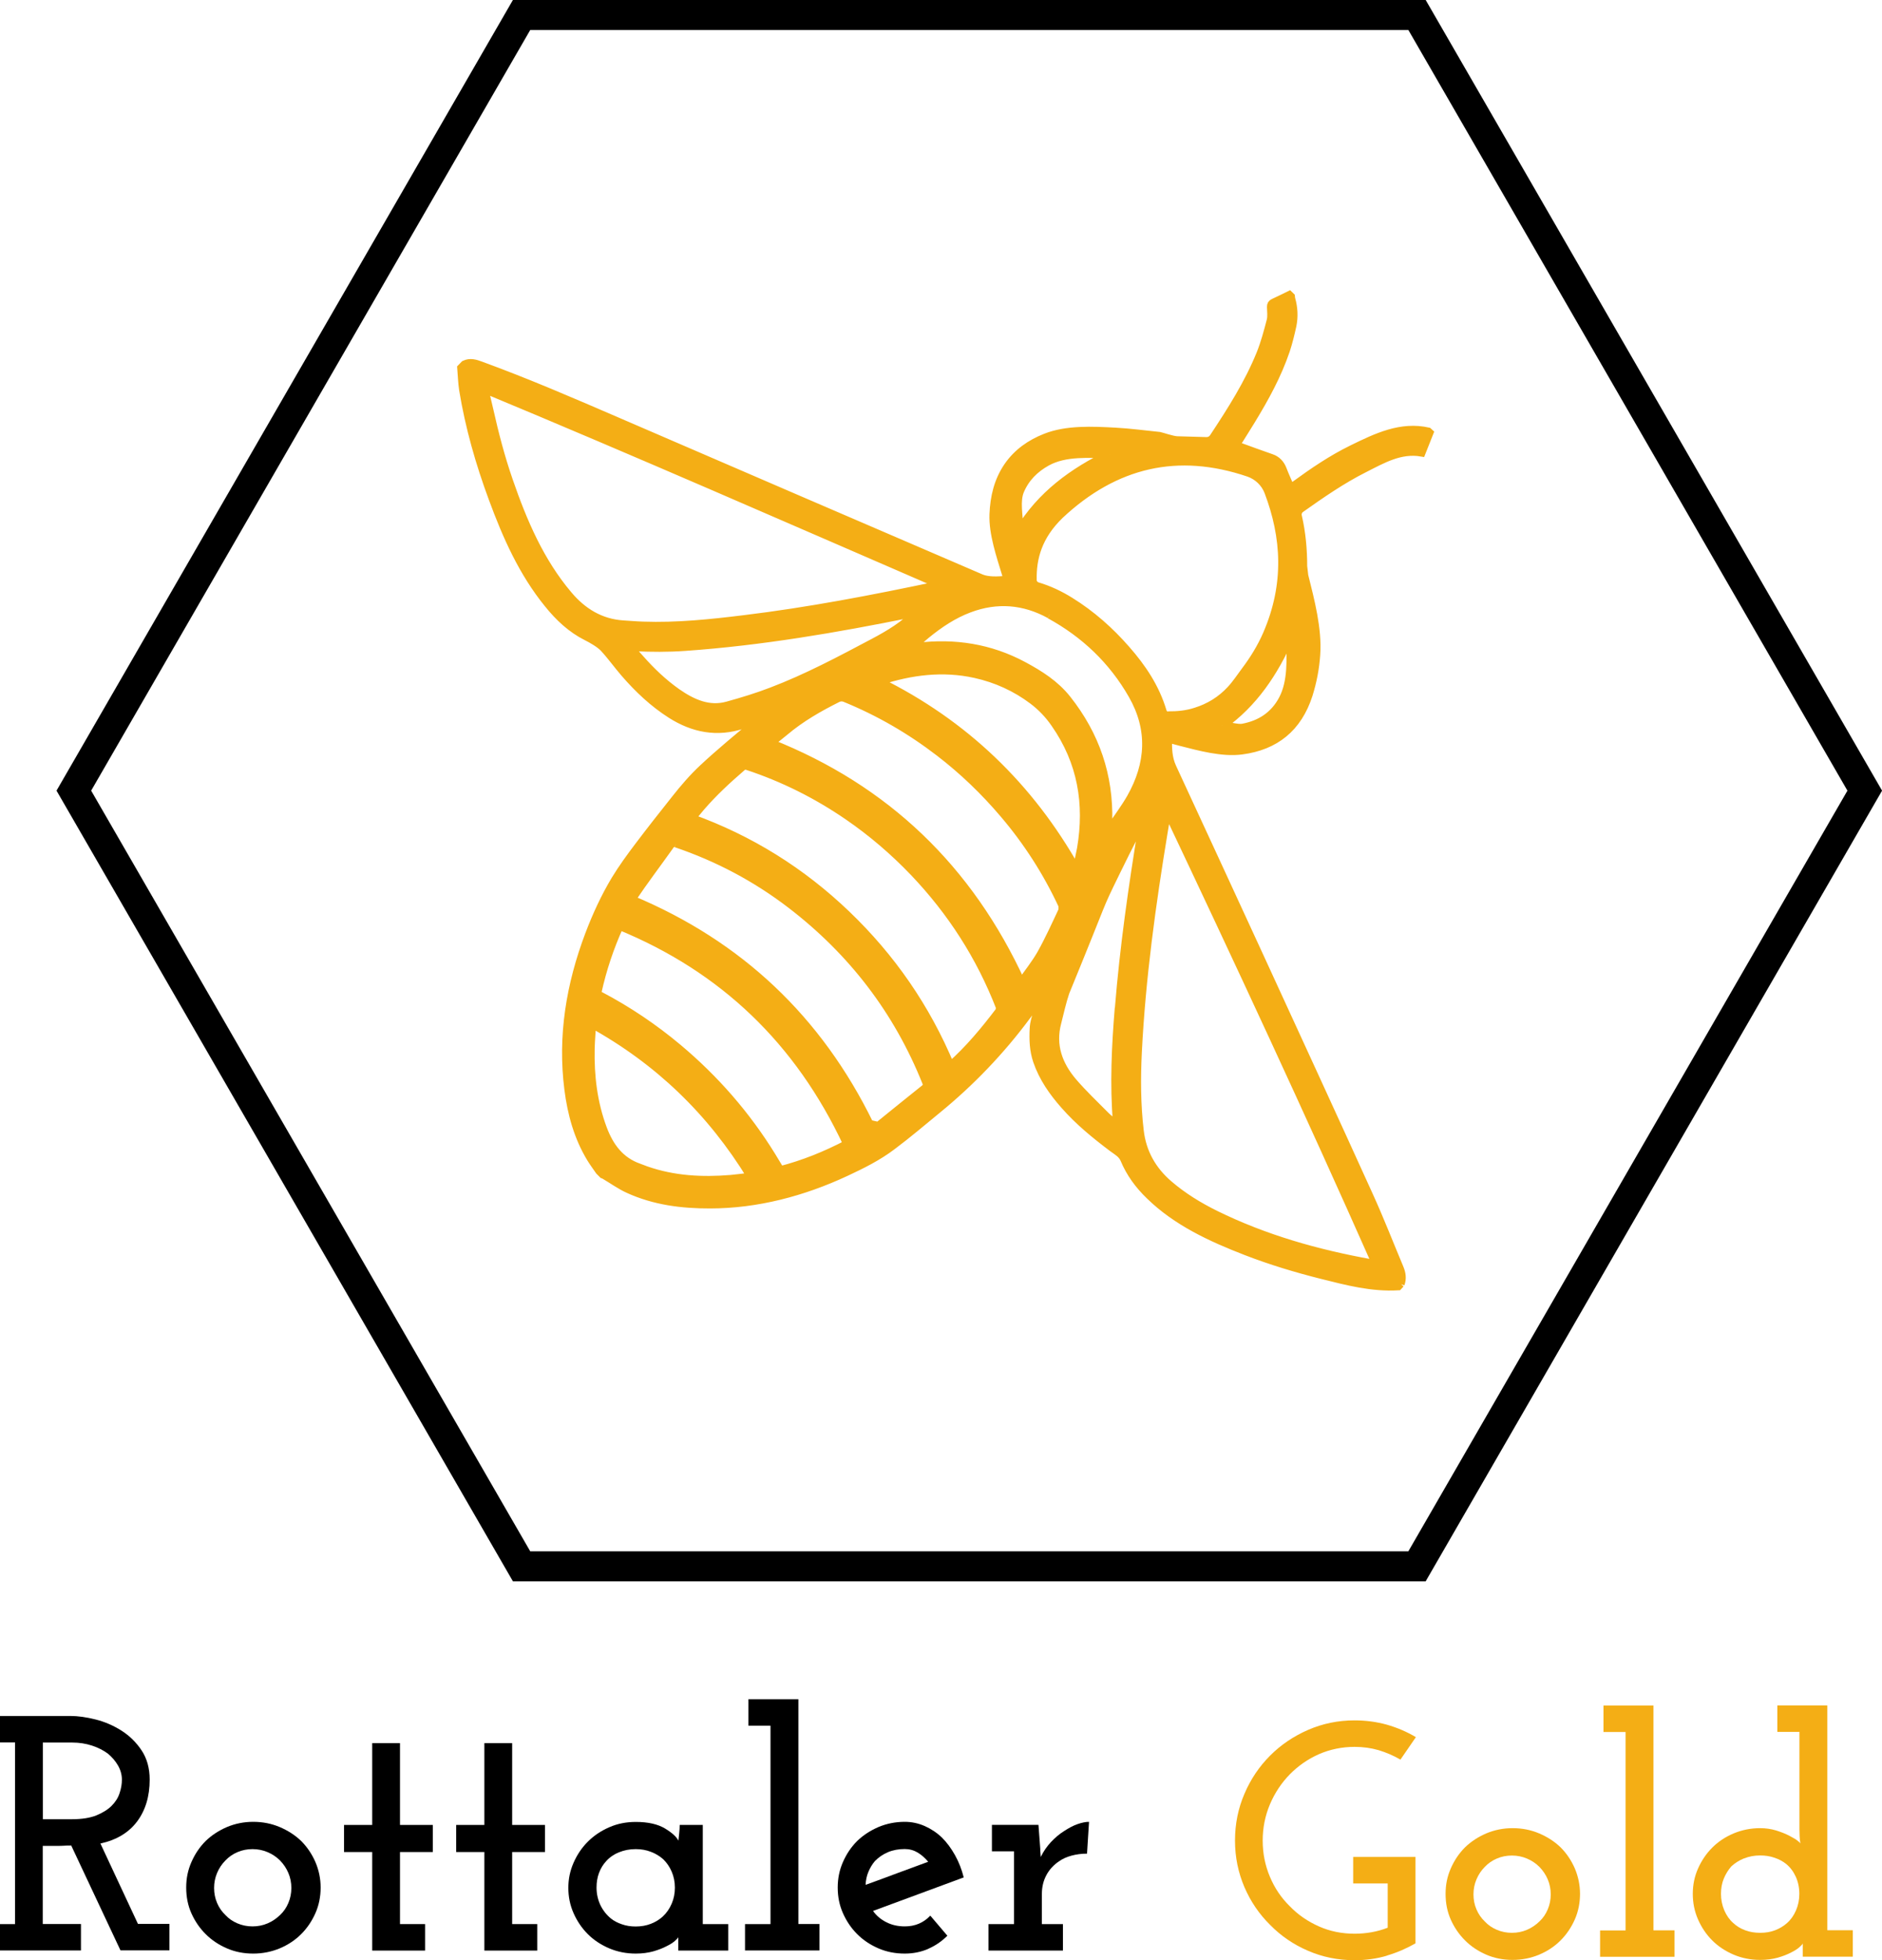
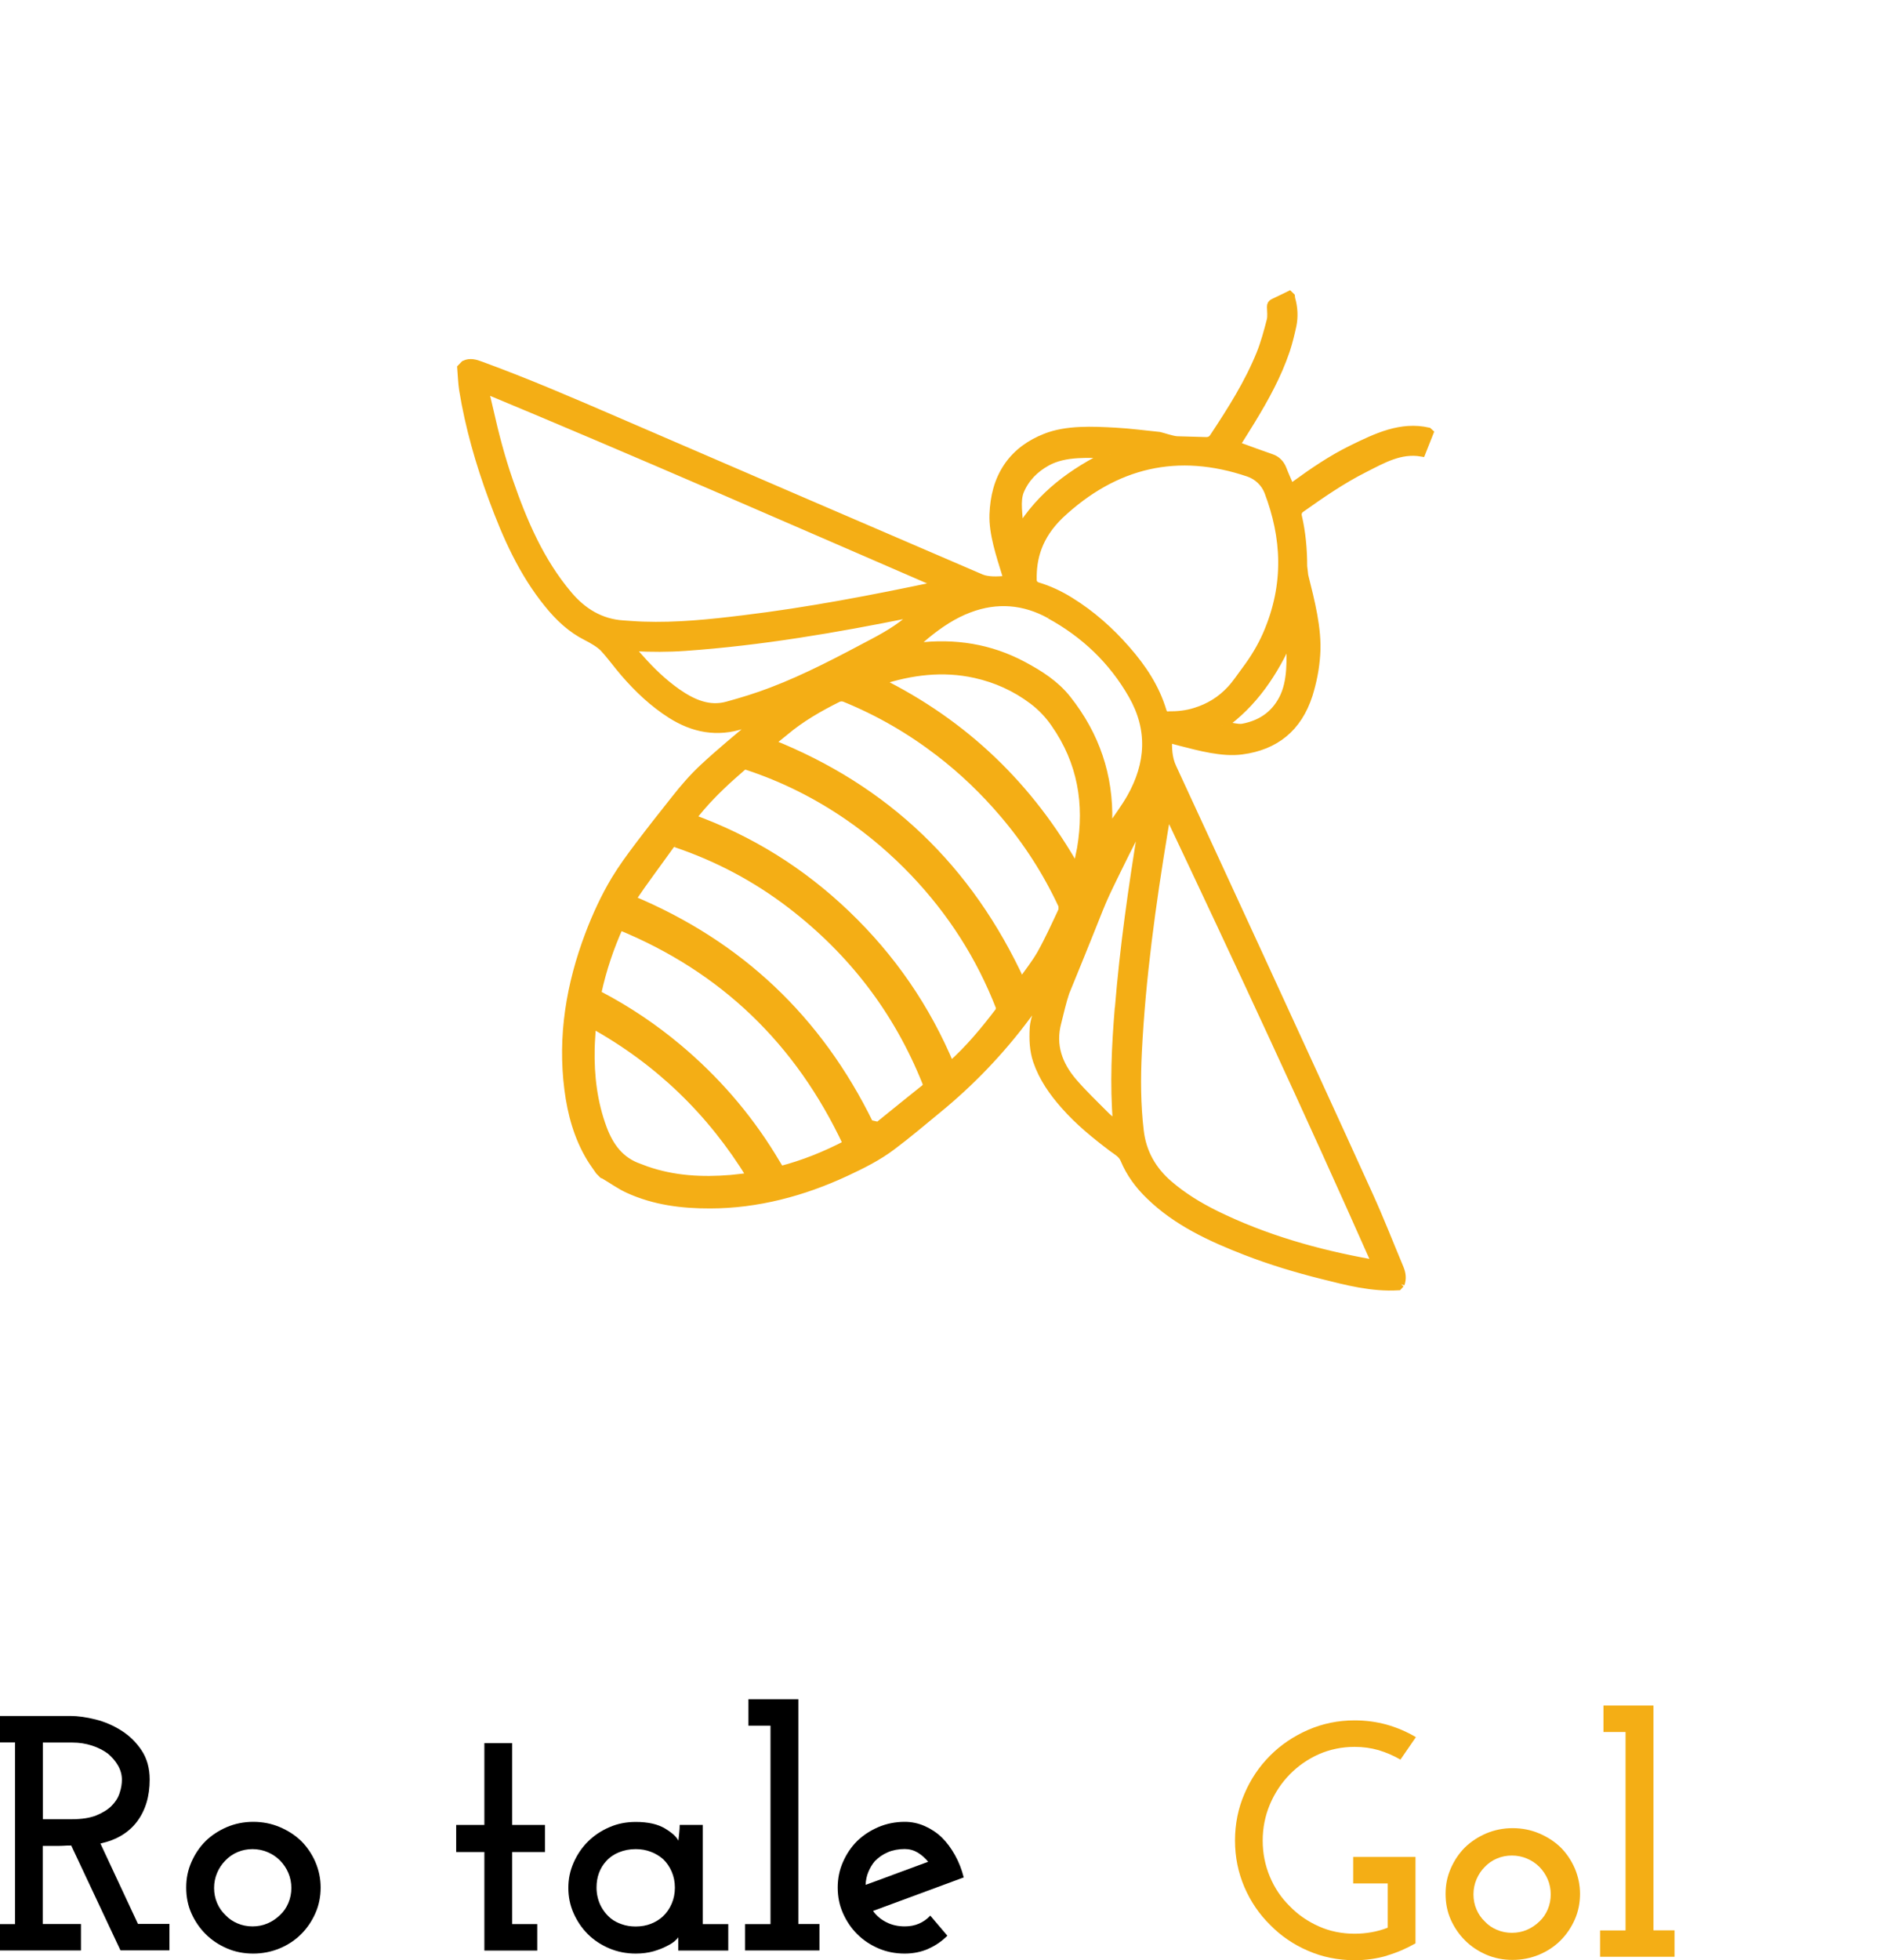
<svg xmlns="http://www.w3.org/2000/svg" id="Ebene_2" data-name="Ebene 2" viewBox="0 0 187.59 195.34">
  <defs>
    <style>      .cls-1, .cls-2 {        fill: #f4ae15;      }      .cls-2 {        stroke: #f4ae15;        stroke-miterlimit: 4.86;        stroke-width: .83px;      }      .cls-3 {        fill: none;        stroke: #000;        stroke-miterlimit: 10;        stroke-width: 2.99px;      }    </style>
  </defs>
  <g id="Ebene_1-2" data-name="Ebene 1">
-     <polygon class="cls-3" points="51.99 156.09 141.24 156.09 185.87 78.79 141.24 1.49 51.99 1.49 7.36 78.79 51.99 156.09" />
    <path class="cls-2" d="M139.59,127.95c.2-.54.12-1.05-.09-1.56-1.02-2.43-1.97-4.88-3.06-7.27-3.62-7.98-7.29-15.94-10.95-23.91-2.88-6.25-5.76-12.5-8.65-18.74-.43-.93-.45-1.89-.43-2.89.44.12.85.23,1.27.34,1.88.48,4.16,1.11,6.1.85,3.34-.44,5.58-2.25,6.64-5.53.41-1.31.67-2.64.76-4.01.18-2.55-.58-5.41-1.19-7.86l-.11-.94c0-1.68-.15-3.34-.53-4.98-.07-.29.04-.59.29-.77,2.05-1.45,4.11-2.88,6.36-4.01,1.8-.91,3.57-1.95,5.69-1.59.27-.68.52-1.32.78-1.97-.03-.03-.06-.06-.1-.09-2.72-.62-5.15.55-7.6,1.75-2.02.99-3.87,2.25-5.68,3.57-.13.1-.28.19-.46.31-.28-.66-.57-1.28-.81-1.91-.2-.51-.58-.91-1.1-1.08-1.07-.37-2.13-.76-3.2-1.15-.12-.04-.22-.09-.36-.14.53-.85,1.04-1.65,1.54-2.47,1.36-2.23,2.62-4.51,3.46-7,.26-.79.46-1.61.64-2.43.19-.9.14-1.8-.11-2.68-.02-.08-.02-.15-.03-.23-.05-.05-.1-.09-.15-.14-.52.25-1.03.52-1.55.75-.2.09-.26.2-.26.41.01.45.08.94-.03,1.37-.29,1.11-.59,2.24-1.02,3.31-1.2,2.96-2.9,5.63-4.65,8.28-.22.34-.48.45-.84.43-.94-.03-1.87-.06-2.81-.08-.48-.01-1.63-.41-1.77-.43-1.48-.15-2.96-.35-4.44-.43-2.24-.12-4.82-.25-6.93.59-1.49.59-2.78,1.48-3.72,2.83-1,1.45-1.38,3.08-1.45,4.81-.07,1.91.69,4.12,1.24,5.93.06.19.11.38.17.61-.54.02-1.04.08-1.53.05-.38-.02-.79-.07-1.14-.22-12.1-5.2-24.2-10.42-36.31-15.65-4.49-1.94-8.96-3.87-13.56-5.55-.52-.19-1.04-.36-1.59-.1-.11.12-.22.23-.33.34.06.73.08,1.46.19,2.18.61,3.72,1.64,7.31,2.94,10.82,1.38,3.75,2.99,7.38,5.53,10.5,1.08,1.34,2.3,2.49,3.84,3.26.52.26,1.32.72,1.71,1.14.73.79,1.36,1.68,2.07,2.5,1.36,1.57,2.86,2.99,4.62,4.11,2.22,1.41,4.58,1.87,7.14,1.03.44-.15.92-.2,1.42-.31-.06.08-.09.1-.12.13-1.76,1.49-3.56,2.96-5.23,4.52-1.02.95-1.92,2-2.78,3.09-1.24,1.56-2.47,3.12-3.67,4.71-.81,1.07-1.61,2.17-2.31,3.32-1.04,1.73-1.89,3.58-2.61,5.48-1.88,4.98-2.74,10.1-2.06,15.41.31,2.43.95,4.75,2.22,6.85.27.44.58.86.87,1.28.11.12.23.23.34.34.05.02.11.03.15.06.8.47,1.57,1.03,2.41,1.41,2.57,1.17,5.31,1.52,8.12,1.51,4.68,0,9.29-1.23,13.53-3.21,1.61-.75,3.2-1.54,4.62-2.62,1.54-1.15,3-2.4,4.49-3.62,3.33-2.72,6.32-5.84,8.89-9.3.61-.81,1.21-1.62,1.88-2.51-.08.22-.12.34-.16.48-.32,1.08-.91,2.07-.98,3.25-.06,1.11-.02,2.19.34,3.25.58,1.68,1.57,3.09,2.73,4.4,1.42,1.62,3.07,2.96,4.78,4.25.44.33.94.58,1.18,1.14.58,1.39,1.45,2.57,2.52,3.6,2.68,2.62,6.09,4.2,9.63,5.57,2.46.95,4.98,1.71,7.53,2.35s4.98,1.28,7.6,1.13c.08-.09.16-.17.23-.25M87.62,67.93s.05-.06.08-.07c3.11-1.02,6.28-1.42,9.5-.71,2.12.47,4.05,1.35,5.76,2.64.85.64,1.59,1.42,2.19,2.29,2.69,3.84,3.37,8.04,2.62,12.47-.11.61-.26,1.21-.38,1.81-.02.09-.05.17-.09.33-4.68-8.34-11.22-14.58-19.67-18.76M101.79,97.93c-5.21-11.36-13.51-19.32-25.01-23.88.49-.4.97-.77,1.44-1.16,1.6-1.35,3.4-2.38,5.26-3.31.23-.12.51-.13.75-.03,3.38,1.38,6.51,3.19,9.41,5.42,2.36,1.81,4.49,3.86,6.42,6.13,2.36,2.77,4.32,5.82,5.86,9.14v.47c-.68,1.45-1.34,2.91-2.12,4.31-.57,1.01-1.31,1.92-1.99,2.9M58.99,102.02c6.65,3.68,11.9,8.73,15.89,15.25-.71.08-1.36.17-2.01.23-2.88.24-5.72.09-8.47-.87-.23-.08-.46-.18-.69-.26-1.89-.65-2.95-2.08-3.63-3.9-.96-2.57-1.28-5.25-1.22-7.98.02-.79.09-1.57.14-2.46M61.74,92.25c10.36,4.24,17.91,11.48,22.72,21.76-2.18,1.14-4.37,2.02-6.69,2.62-.29-.48-.57-.95-.86-1.42-2.53-4.1-5.66-7.68-9.33-10.76-2.41-2.02-5.01-3.77-7.79-5.23-.17-.08-.3-.15-.24-.4.5-2.25,1.22-4.41,2.2-6.58M67.38,84.03c4.16,1.41,8,3.44,11.49,6.12,6.07,4.66,10.61,10.54,13.48,17.73.08.21.02.45-.15.59-1.56,1.24-3.1,2.5-4.65,3.75l-.9-.21c-5.11-10.44-12.97-17.87-23.67-22.35l-.02-.06c1.23-1.83,2.56-3.58,3.84-5.38.16-.23.31-.29.58-.19M74.49,76.32c3.58,1.18,6.92,2.85,10.04,4.99,2.38,1.63,4.57,3.51,6.57,5.6,3.73,3.91,6.62,8.39,8.59,13.48l-.05.35c-1.48,1.95-3.04,3.84-4.91,5.49-2.42-5.8-5.89-10.81-10.37-15.1-4.47-4.28-9.59-7.48-15.44-9.59.33-.4.64-.77.94-1.13,1.25-1.45,2.65-2.74,4.09-3.98.17-.15.33-.17.54-.11M62.74,64.46c.21,0,.36.01.51.02,1.67.08,3.35.09,5.02-.03,7.57-.53,15.03-1.81,22.45-3.31.23-.05.45-.08.69-.12-1.27,1.28-2.75,2.18-4.3,3-3.34,1.77-6.67,3.55-10.2,4.89-1.43.55-2.9,1-4.39,1.41-1.85.52-3.5-.22-5.04-1.29-1.38-.97-2.6-2.14-3.71-3.4-.33-.37-.66-.74-1.04-1.16M93.58,58.29c-.08.03-.16.06-.24.08-6.36,1.34-12.74,2.57-19.19,3.35-3.34.41-6.69.76-10.06.64-.66-.02-1.32-.08-1.99-.12-2.26-.15-4.04-1.25-5.47-2.95-2.8-3.31-4.5-7.26-5.92-11.38-.8-2.31-1.42-4.68-1.95-7.06-.15-.68-.32-1.32-.5-2.1,15.26,6.34,30.29,12.94,45.35,19.46,0,.03-.01.06-.02.09M104.63,61.24c3.48,1.9,6.28,4.55,8.26,8.02,1.95,3.42,1.75,6.86-.17,10.25-.59,1.03-1.31,1.98-1.97,2.96-.08.12-.19.22-.34.39.02-.38.03-.68.04-.97.12-4.6-1.27-8.64-4.1-12.21-1.18-1.49-2.74-2.47-4.36-3.34-3.3-1.77-6.84-2.32-10.54-1.87-.17.02-.36.05-.57,0,.48-.42.96-.85,1.45-1.25,1.3-1.06,2.69-1.99,4.26-2.58,2.78-1.05,5.48-.82,8.04.58M110.61,45.26c-3.65,1.77-6.84,4.07-9.01,7.66,0-.17-.02-.33-.03-.5-.03-1.07-.33-2.5.09-3.51.54-1.29,1.48-2.22,2.67-2.88,1.85-1.03,4.24-.8,6.29-.78M121.8,72.31c3.15-2.22,5.18-5.29,6.74-8.78.05.09.08.11.08.14.04,1.97.19,4.26-.76,6.04-.86,1.61-2.23,2.49-3.97,2.82-.55.11-1.5-.23-2.09-.22M116.44,71.31c-.32,0-.49-.14-.58-.45-.7-2.34-2.02-4.31-3.6-6.11-1.64-1.88-3.49-3.52-5.61-4.83-1.01-.63-2.09-1.14-3.23-1.48-.28-.08-.5-.33-.5-.63-.05-2.2.54-4.4,2.71-6.5,5.5-5.16,11.78-6.61,18.84-4.21.9.31,1.63,1.01,1.97,1.9,1.71,4.51,2.02,9.2-.14,14.2-.56,1.29-1.3,2.5-2.15,3.63-.48.64-.92,1.32-1.46,1.9-.97,1.05-2.15,1.78-3.51,2.2-.89.29-1.81.38-2.74.37M111.53,100.45c-.31,3.8-.5,7.62-.18,11.43,0,.06,0,.13,0,.26-.41-.33-.8-.59-1.13-.92-1.12-1.13-2.27-2.22-3.3-3.42-1.43-1.69-2.15-3.63-1.55-5.9.26-1.01.48-2.04.81-3.02,4.16-10.14,3.11-8,4.99-11.86.65-1.35,1.33-2.68,2.01-4.01.18-.36.41-.68.62-1.01.04.02.07.03.11.05-.01.12-.02.24-.04.36-.98,6-1.84,12.01-2.33,18.07M137.16,125.92c-.2-.01-.36,0-.51-.02-5.38-.97-10.59-2.44-15.51-4.86-1.66-.82-3.23-1.78-4.65-3-1.63-1.4-2.65-3.17-2.9-5.35-.31-2.61-.32-5.23-.19-7.86.37-7.37,1.38-14.67,2.58-21.95.12-.71.24-1.42.36-2.13,7.1,14.99,14.09,29.99,20.82,45.18" />
    <g>
      <path d="M0,194.38v-2.64h1.5v-18.1H0v-2.64h7.01c.76,0,1.6.12,2.52.35.92.23,1.79.61,2.59,1.12.8.51,1.47,1.17,2,1.97.53.8.8,1.77.8,2.9,0,1.67-.42,3.06-1.25,4.17-.83,1.11-2.05,1.85-3.66,2.2l3.74,8.01h3.14v2.64h-4.88l-4.91-10.45c-.31,0-.55,0-.72.02-.17.01-.41.02-.72.02h-1.4v7.78h3.81v2.64H0ZM4.27,181.29h2.91c.98,0,1.79-.13,2.42-.38.63-.26,1.14-.57,1.52-.95.38-.38.65-.8.8-1.27.16-.47.23-.91.23-1.34,0-.49-.13-.96-.38-1.4s-.6-.85-1.02-1.2c-.45-.33-.97-.6-1.59-.8s-1.26-.3-1.95-.3h-2.94v7.65Z" />
      <path d="M27.88,194.16c-.82.34-1.7.52-2.64.52s-1.81-.17-2.62-.52c-.81-.35-1.52-.82-2.12-1.42-.6-.6-1.07-1.29-1.42-2.07s-.52-1.64-.52-2.57.17-1.74.52-2.54.82-1.5,1.42-2.1c.6-.58,1.31-1.04,2.12-1.39.81-.34,1.69-.52,2.62-.52s1.81.17,2.64.52c.82.35,1.54.81,2.14,1.39.6.6,1.07,1.3,1.42,2.1.34.8.52,1.65.52,2.54s-.17,1.76-.52,2.55c-.35.79-.82,1.49-1.42,2.09-.6.6-1.31,1.07-2.14,1.42ZM23.67,191.67c.47.2.97.3,1.5.3s1.04-.1,1.5-.3c.47-.2.88-.48,1.24-.83.36-.33.63-.73.83-1.2.2-.47.3-.97.3-1.5s-.1-1.03-.3-1.5c-.2-.47-.48-.88-.83-1.24-.36-.36-.77-.63-1.24-.83-.47-.2-.97-.3-1.5-.3s-1.04.1-1.5.3c-.47.2-.87.48-1.2.83-.36.36-.63.77-.83,1.24-.2.47-.3.97-.3,1.5s.1,1.04.3,1.5c.2.47.48.87.83,1.2.33.36.73.63,1.2.83Z" />
-       <path d="M37.1,194.38v-9.82h-2.81v-2.7h2.81v-8.15h2.77v8.15h3.27v2.7h-3.27v7.18h2.5v2.64h-5.28Z" />
      <path d="M48.28,194.38v-9.82h-2.81v-2.7h2.81v-8.15h2.77v8.15h3.27v2.7h-3.27v7.18h2.5v2.64h-5.28Z" />
      <path d="M67.61,194.38v-1.34c-.02.07-.13.19-.33.37-.2.18-.48.36-.83.53-.38.2-.82.37-1.34.52-.51.14-1.09.22-1.74.22-.93,0-1.81-.17-2.64-.52-.82-.35-1.54-.82-2.14-1.42-.6-.6-1.07-1.3-1.42-2.09-.35-.79-.52-1.63-.52-2.52s.17-1.7.52-2.5.82-1.5,1.42-2.1c.6-.6,1.31-1.08,2.14-1.44.82-.36,1.7-.53,2.64-.53,1.22,0,2.19.22,2.91.65.71.43,1.16.84,1.34,1.22.02-.22.05-.47.08-.75.03-.28.05-.55.05-.82h2.3v9.88h2.54v2.64h-4.98ZM61.7,184.58c-.51.21-.94.51-1.27.88-.31.33-.55.72-.72,1.17-.17.45-.25.94-.25,1.47,0,.62.13,1.2.38,1.74.26.53.61.98,1.05,1.34.31.25.68.44,1.1.58.42.15.88.22,1.37.22.56,0,1.06-.09,1.52-.27.46-.18.85-.42,1.19-.73.38-.36.67-.78.88-1.27.21-.49.32-1.02.32-1.6s-.11-1.11-.32-1.6c-.21-.49-.5-.9-.85-1.24-.36-.31-.76-.56-1.22-.73-.46-.18-.96-.27-1.52-.27-.6,0-1.16.11-1.67.32Z" />
      <path d="M74.26,194.38v-2.64h2.54v-19.77h-2.2v-2.64h4.98v22.4h2.1v2.64h-7.41Z" />
      <path d="M92.52,194.21c-.71.31-1.49.47-2.34.47-.94,0-1.81-.17-2.62-.52-.81-.35-1.52-.82-2.12-1.42-.6-.6-1.07-1.3-1.42-2.09-.35-.79-.52-1.64-.52-2.55s.17-1.74.52-2.54.82-1.5,1.42-2.1c.6-.58,1.31-1.04,2.12-1.39.81-.34,1.69-.52,2.62-.52.69,0,1.35.14,1.99.42.63.28,1.21.66,1.72,1.15.49.49.92,1.07,1.3,1.75.38.68.67,1.42.87,2.22-1.51.56-3.02,1.11-4.52,1.67-1.5.56-3.01,1.11-4.52,1.67.33.47.77.84,1.32,1.12.54.28,1.16.42,1.85.42.51,0,.98-.09,1.4-.27.42-.18.8-.44,1.14-.8l1.7,2c-.56.56-1.19.99-1.9,1.3ZM88.5,184.58c-.5.21-.93.51-1.29.88-.27.31-.48.67-.65,1.07-.17.4-.26.83-.28,1.3,1.05-.38,2.09-.76,3.12-1.15,1.04-.39,2.08-.77,3.12-1.15-.31-.38-.66-.68-1.05-.92-.39-.23-.82-.35-1.29-.35-.62,0-1.19.11-1.69.32Z" />
-       <path d="M98.53,194.38v-2.64h2.54v-7.25h-2.2v-2.64h4.64l.13,1.74c.04.53.06.78.05.73-.01-.04,0,.2.05.73.27-.56.61-1.05,1.02-1.49.41-.43.84-.8,1.29-1.08.47-.31.92-.55,1.35-.7s.82-.23,1.15-.23l-.2,3.17c-.56,0-1.07.07-1.55.2-.48.13-.9.32-1.25.57-.53.36-.95.81-1.25,1.37-.3.56-.45,1.18-.45,1.87v3.01h2.1v2.64h-7.41Z" />
    </g>
    <g>
      <path class="cls-1" d="M138.24,194.89c-1.01.3-2.09.45-3.22.45-1.65,0-3.19-.31-4.64-.94-1.45-.62-2.7-1.48-3.77-2.57-1.09-1.07-1.95-2.33-2.57-3.77-.62-1.45-.94-2.99-.94-4.64s.31-3.2.94-4.66c.62-1.46,1.48-2.73,2.57-3.82,1.07-1.07,2.33-1.92,3.77-2.55,1.45-.63,2.99-.95,4.64-.95,1.14,0,2.21.15,3.22.43,1.01.29,1.98.7,2.89,1.24l-1.54,2.24c-.69-.4-1.41-.71-2.17-.94-.76-.22-1.56-.33-2.4-.33-1.27,0-2.45.25-3.56.73-1.1.49-2.06,1.16-2.89,2-.85.87-1.51,1.87-1.99,3-.48,1.14-.72,2.34-.72,3.61s.24,2.47.72,3.61c.48,1.14,1.14,2.11,1.99,2.94.82.85,1.79,1.51,2.89,2,1.1.49,2.29.73,3.56.73.58,0,1.15-.05,1.7-.15.56-.1,1.09-.25,1.6-.45v-4.41h-3.44v-2.64h6.21v8.61c-.89.51-1.84.92-2.85,1.22Z" />
      <path class="cls-1" d="M153.41,194.79c-.82.34-1.7.52-2.64.52s-1.81-.17-2.62-.52c-.81-.35-1.52-.82-2.12-1.42-.6-.6-1.07-1.29-1.42-2.07s-.52-1.64-.52-2.57.17-1.74.52-2.54.82-1.5,1.42-2.1c.6-.58,1.31-1.04,2.12-1.39.81-.34,1.69-.52,2.62-.52s1.81.17,2.64.52c.82.35,1.54.81,2.14,1.39.6.6,1.07,1.3,1.42,2.1.34.8.52,1.65.52,2.54s-.17,1.76-.52,2.55c-.35.79-.82,1.49-1.42,2.09-.6.6-1.31,1.07-2.14,1.42ZM149.2,192.31c.47.2.97.3,1.5.3s1.04-.1,1.5-.3c.47-.2.88-.48,1.24-.83.36-.33.63-.73.83-1.2.2-.47.3-.97.3-1.5s-.1-1.03-.3-1.5c-.2-.47-.48-.88-.83-1.24-.36-.36-.77-.63-1.24-.83-.47-.2-.97-.3-1.5-.3s-1.04.1-1.5.3c-.47.2-.87.48-1.2.83-.36.36-.63.77-.83,1.24-.2.47-.3.97-.3,1.5s.1,1.04.3,1.5c.2.47.48.87.83,1.2.33.36.73.63,1.2.83Z" />
      <path class="cls-1" d="M159.49,195.01v-2.64h2.54v-19.77h-2.2v-2.64h4.98v22.4h2.1v2.64h-7.41Z" />
-       <path class="cls-1" d="M179.69,195.01v-1.34c-.02.07-.13.19-.33.37-.2.18-.48.36-.83.53-.38.2-.82.37-1.34.52-.51.14-1.09.22-1.74.22-.93,0-1.81-.17-2.64-.52-.82-.35-1.54-.82-2.14-1.42-.6-.6-1.07-1.3-1.42-2.1s-.52-1.65-.52-2.54.17-1.73.52-2.52c.35-.79.82-1.49,1.42-2.09.6-.6,1.31-1.07,2.14-1.42.82-.34,1.7-.52,2.64-.52.56,0,1.09.08,1.59.23.5.16.94.33,1.32.53.38.2.65.36.8.48.16.12.26.22.3.28-.04-.18-.07-.41-.08-.68s-.02-.5-.02-.65v-9.78h-2.2v-2.64h4.98v22.4h2.54v2.64h-4.98ZM173.84,185.19c-.49.2-.91.47-1.27.8-.31.36-.56.76-.75,1.22-.19.46-.28.96-.28,1.52s.11,1.12.33,1.64c.22.51.52.94.9,1.27.33.31.73.55,1.19.72.46.17.95.25,1.49.25s1.02-.08,1.47-.25.85-.41,1.2-.72c.38-.33.68-.76.9-1.27.22-.51.33-1.06.33-1.64,0-.62-.12-1.19-.35-1.7s-.55-.94-.95-1.27c-.33-.27-.72-.48-1.17-.63-.45-.16-.92-.23-1.44-.23-.58,0-1.11.1-1.6.3Z" />
    </g>
  </g>
</svg>